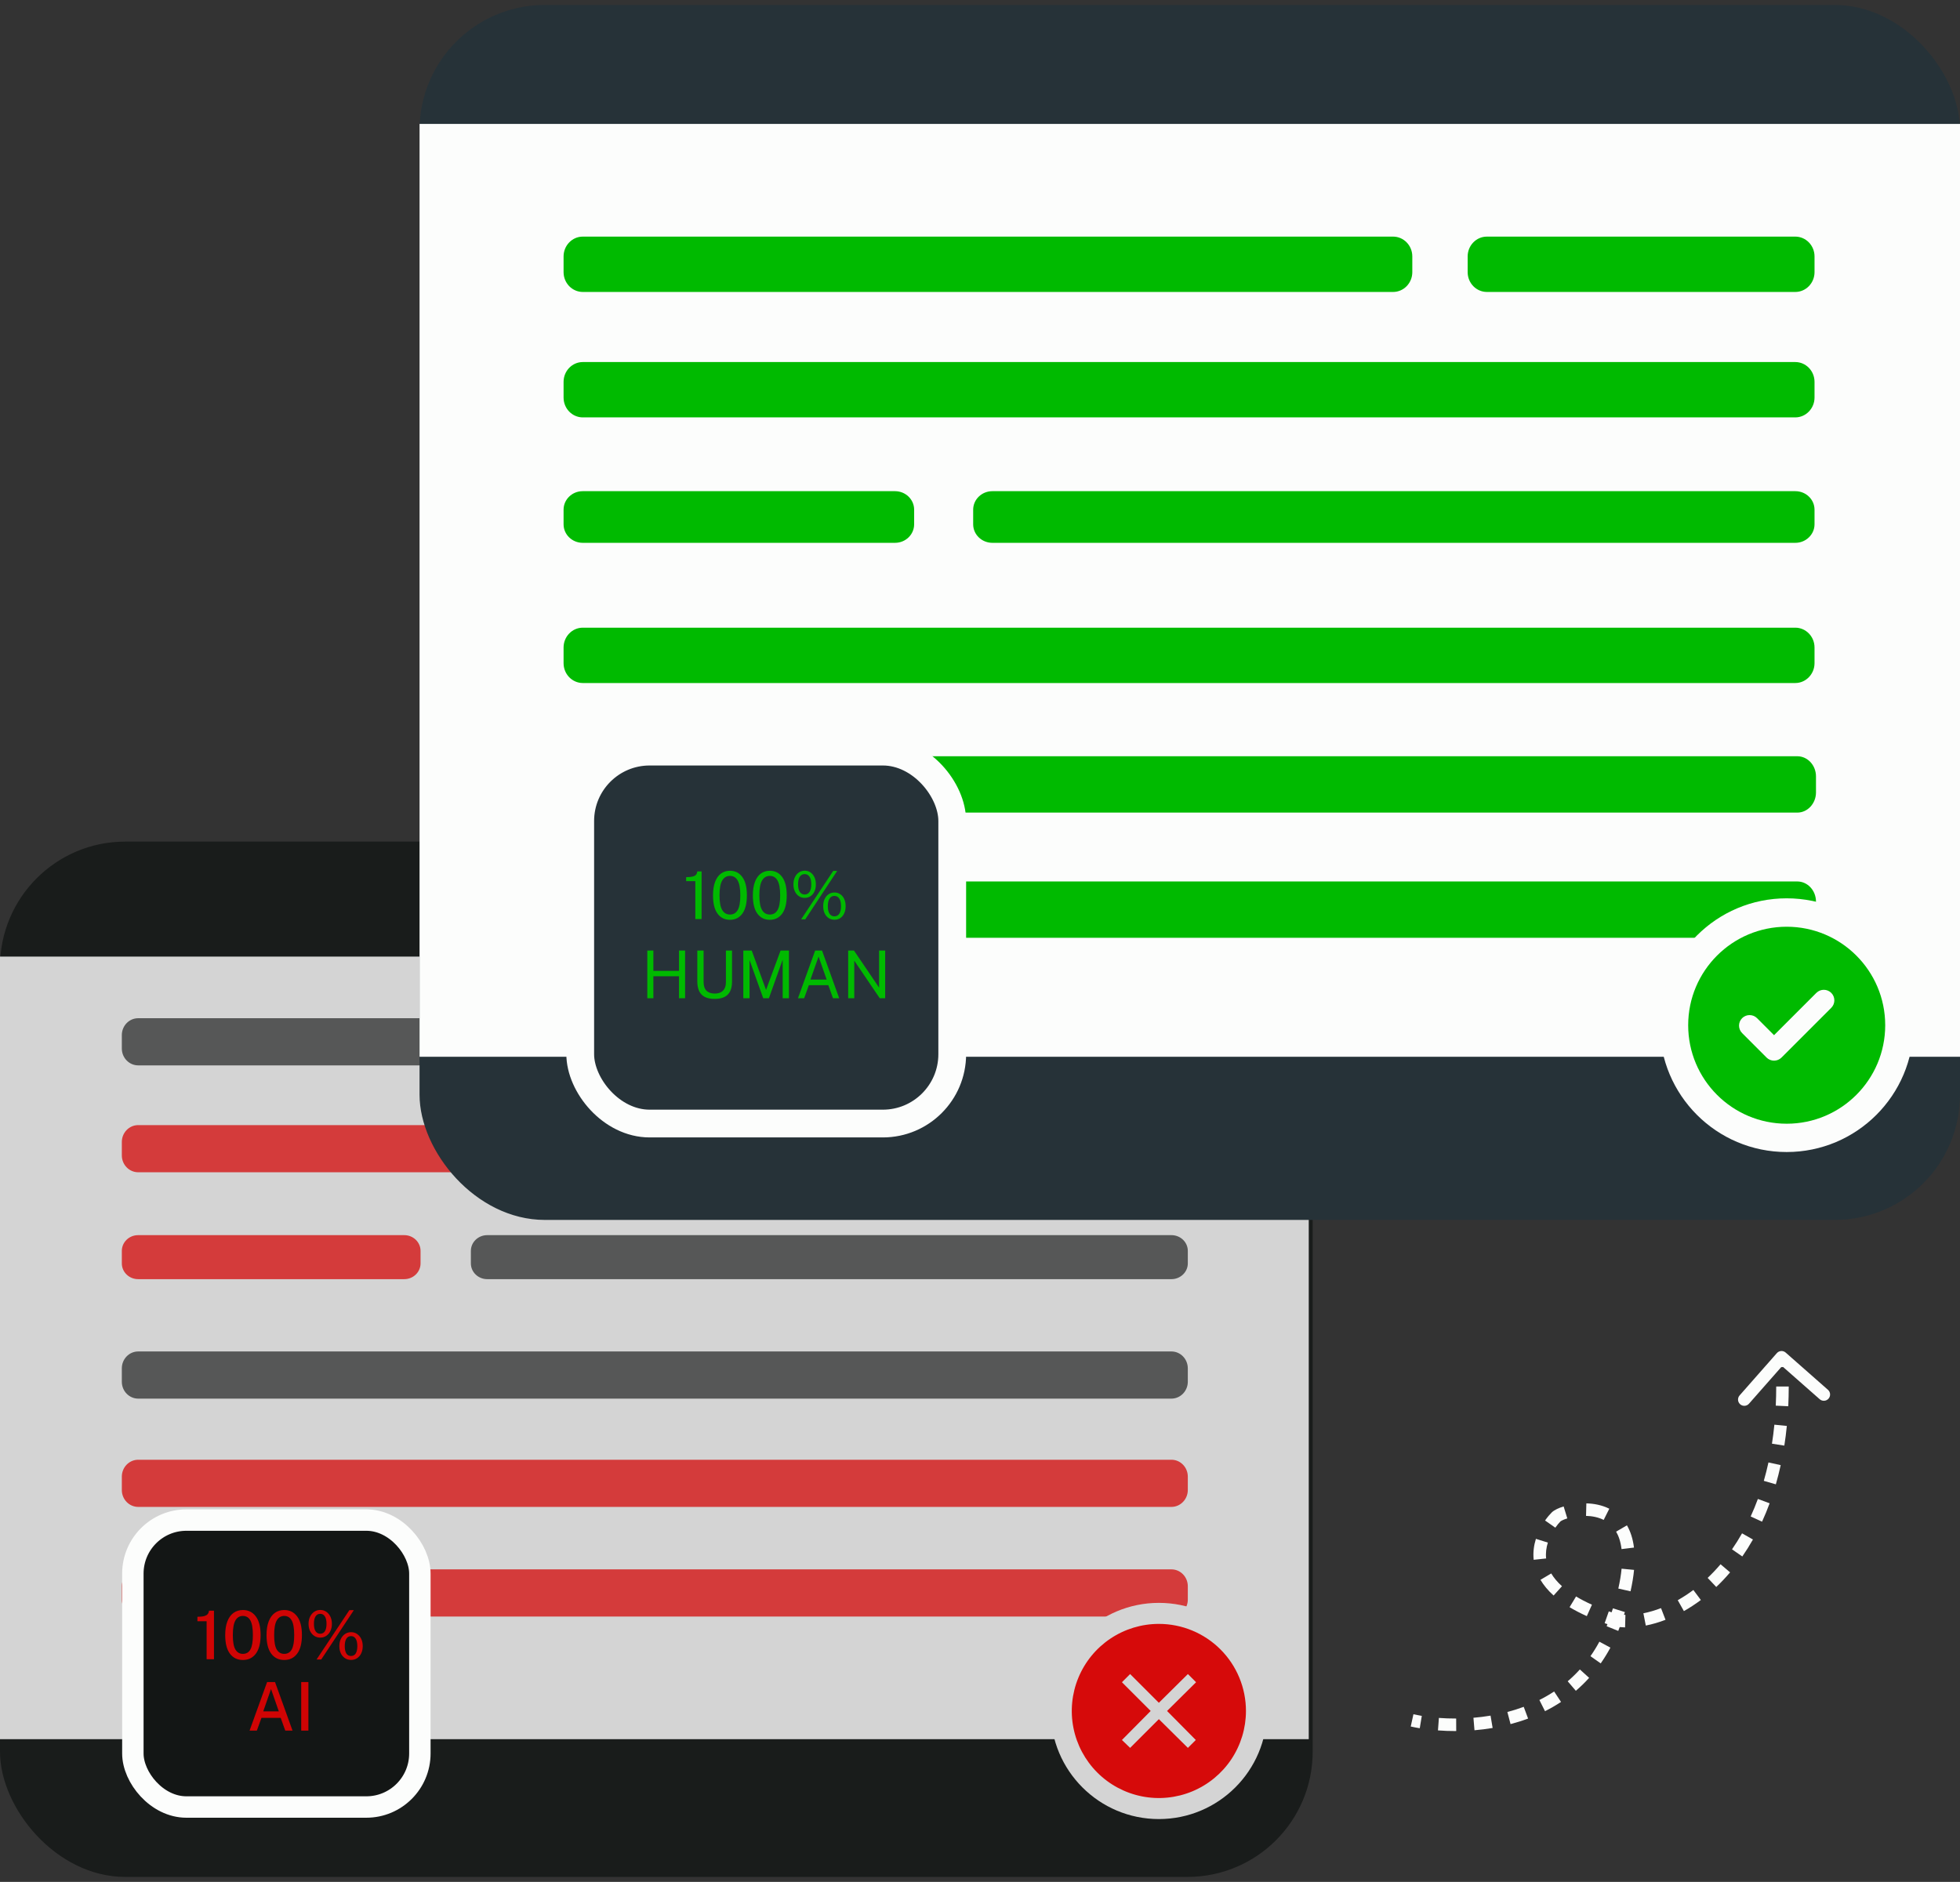
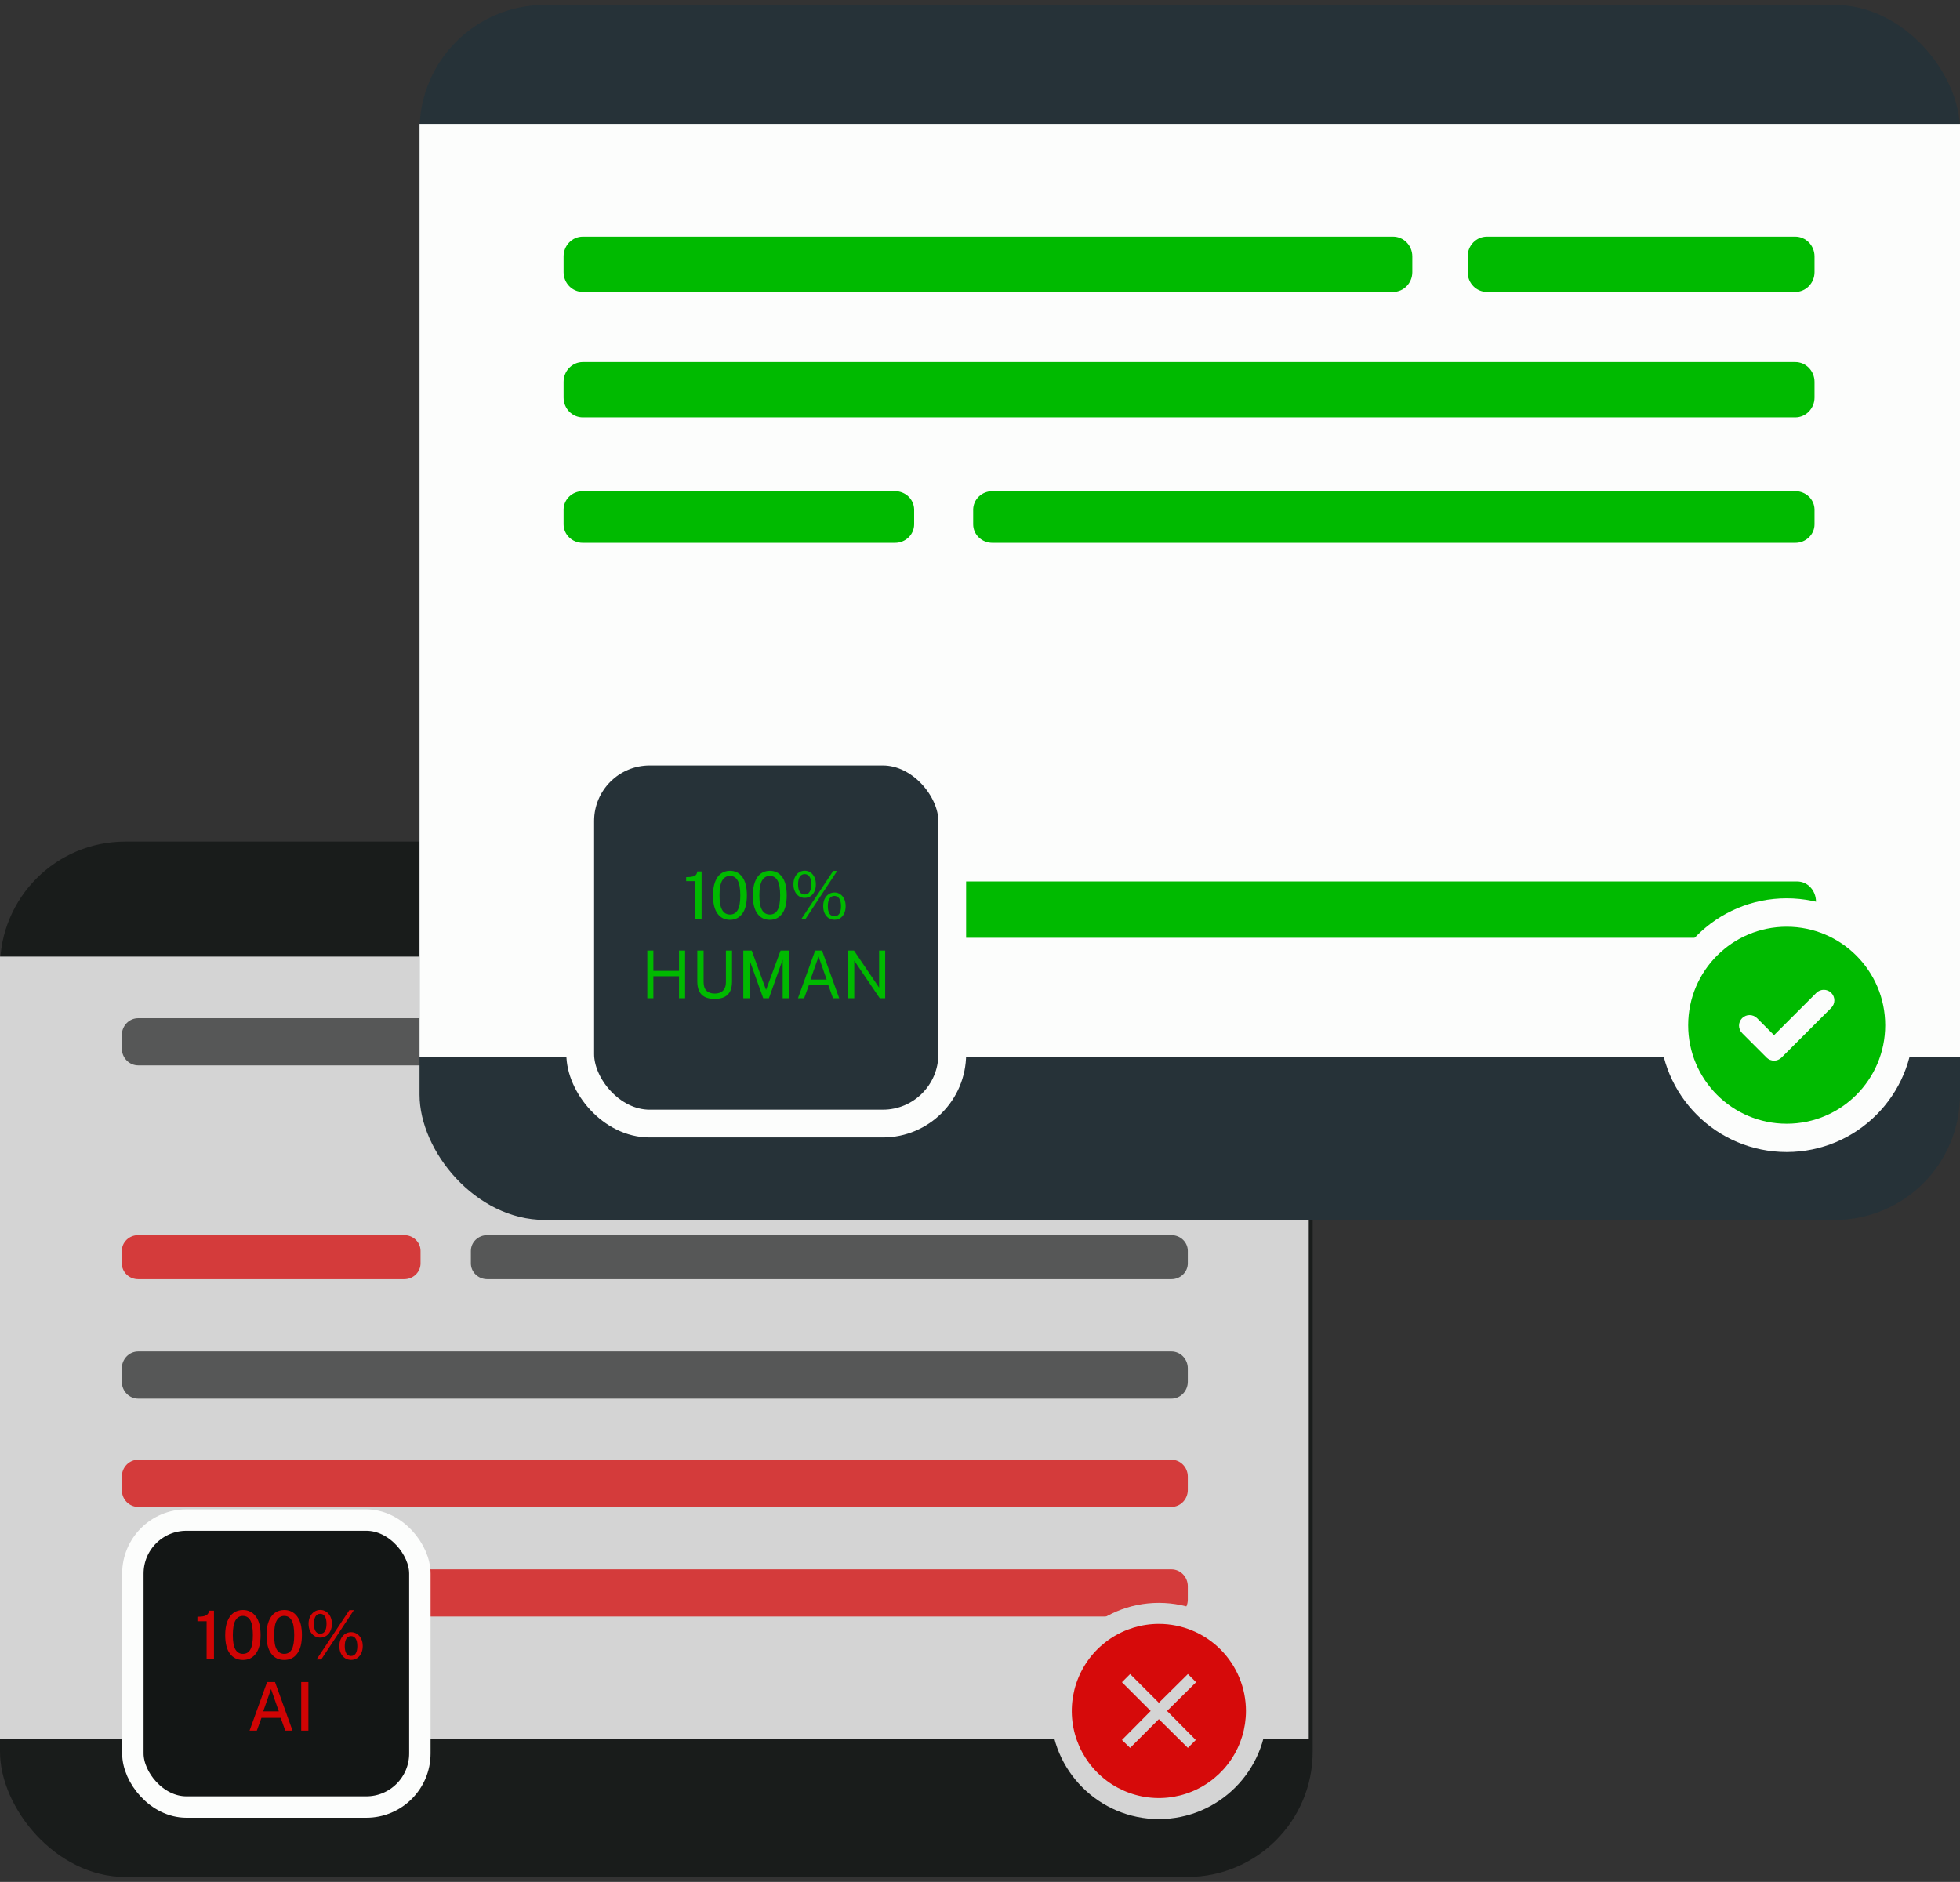
<svg xmlns="http://www.w3.org/2000/svg" width="353" height="339" viewBox="0 0 353 339" fill="none">
  <rect x="0" y="0" width="353" height="339" fill="#333333" stroke="none" />
  <g opacity="0.8">
    <rect x="0.564" y="152.169" width="235.288" height="185.372" rx="21.992" fill="#131615" stroke="#131615" stroke-width="1.128" />
    <rect y="172.319" width="235.709" height="140.974" fill="#FCFDFC" />
    <path d="M149.252 191.915H24.887C23.271 191.915 21.941 190.561 21.941 188.873V186.461C21.941 184.793 23.253 183.42 24.887 183.42H149.252C150.868 183.42 152.197 184.774 152.197 186.461V188.873C152.197 190.561 150.868 191.915 149.252 191.915Z" fill="#5F6060" />
-     <path d="M210.979 211.17H24.889C23.271 211.17 21.941 209.816 21.941 208.129V205.717C21.941 204.048 23.253 202.675 24.889 202.675H210.979C212.596 202.675 213.927 204.03 213.927 205.717V208.129C213.927 209.798 212.596 211.17 210.979 211.17Z" fill="#FC3D3D" />
    <path d="M72.81 230.425H24.874C23.265 230.425 21.941 229.161 21.941 227.586V225.335C21.941 223.777 23.247 222.497 24.874 222.497H72.81C74.419 222.497 75.743 223.76 75.743 225.335V227.586C75.743 229.144 74.437 230.425 72.81 230.425Z" fill="#FC3D3D" />
    <path d="M210.979 251.946H24.889C23.271 251.946 21.941 250.592 21.941 248.903V246.492C21.941 244.824 23.253 243.451 24.889 243.451H210.979C212.596 243.451 213.927 244.805 213.927 246.492V248.903C213.927 250.573 212.596 251.946 210.979 251.946Z" fill="#5F6060" />
    <path d="M210.976 191.915H163.642C162.022 191.915 160.691 190.561 160.691 188.873V186.461C160.691 184.793 162.005 183.42 163.642 183.42H210.976C212.594 183.42 213.926 184.774 213.926 186.461V188.873C213.926 190.561 212.594 191.915 210.976 191.915Z" fill="#FC3D3D" />
    <path d="M210.986 230.425H87.748C86.133 230.425 84.805 229.161 84.805 227.586V225.335C84.805 223.777 86.114 222.497 87.748 222.497H210.986C212.6 222.497 213.928 223.76 213.928 225.335V227.586C213.928 229.144 212.6 230.425 210.986 230.425Z" fill="#5F6060" />
    <path d="M210.979 271.452H24.889C23.271 271.452 21.941 270.098 21.941 268.409V265.998C21.941 264.33 23.253 262.957 24.889 262.957H210.979C212.596 262.957 213.927 264.311 213.927 265.998V268.409C213.927 270.079 212.596 271.452 210.979 271.452Z" fill="#FC3D3D" />
    <path d="M210.979 291.199H24.889C23.271 291.199 21.941 289.845 21.941 288.156V285.745C21.941 284.077 23.253 282.704 24.889 282.704H210.979C212.596 282.704 213.927 284.057 213.927 285.745V288.156C213.927 289.826 212.596 291.199 210.979 291.199Z" fill="#FC3D3D" />
    <circle cx="208.715" cy="308.211" r="19.473" fill="#FCFDFC" />
    <path d="M208.714 292.526C205.612 292.526 202.58 293.446 200 295.17C197.421 296.893 195.411 299.343 194.224 302.209C193.037 305.075 192.726 308.228 193.331 311.271C193.936 314.313 195.43 317.108 197.624 319.302C199.817 321.495 202.612 322.989 205.654 323.594C208.697 324.199 211.851 323.889 214.717 322.701C217.582 321.514 220.032 319.504 221.756 316.925C223.479 314.345 224.399 311.313 224.399 308.211C224.399 304.051 222.746 300.062 219.805 297.12C216.864 294.179 212.874 292.526 208.714 292.526ZM215.365 313.439L213.942 314.861L208.714 309.685L203.538 314.861L202.064 313.439L207.24 308.211L202.064 303.035L203.538 301.561L208.714 306.737L213.942 301.561L215.417 303.035L210.189 308.211L215.365 313.439Z" fill="#FF0000" />
  </g>
  <rect x="76.126" y="1.458" width="276.31" height="217.733" rx="21.992" fill="#263238" stroke="#263238" stroke-width="1.128" />
  <rect x="75.562" y="22.323" width="277.438" height="168.042" fill="#FCFDFC" />
  <path d="M250.902 52.592H104.959C103.062 52.592 101.502 51.003 101.502 49.023V46.192C101.502 44.234 103.041 42.623 104.959 42.623H250.902C252.799 42.623 254.359 44.212 254.359 46.192V49.023C254.359 51.003 252.799 52.592 250.902 52.592Z" fill="#00BA00" />
  <path d="M323.34 75.188H104.961C103.063 75.188 101.502 73.599 101.502 71.619V68.789C101.502 66.83 103.042 65.219 104.961 65.219H323.34C325.238 65.219 326.799 66.809 326.799 68.789V71.619C326.799 73.578 325.238 75.188 323.34 75.188Z" fill="#00BA00" />
  <path d="M161.197 97.784H104.943C103.055 97.784 101.502 96.3 101.502 94.452V91.811C101.502 89.982 103.034 88.48 104.943 88.48H161.197C163.086 88.48 164.638 89.963 164.638 91.811V94.452C164.638 96.28 163.107 97.784 161.197 97.784Z" fill="#00BA00" />
-   <path d="M323.34 123.038H104.961C103.063 123.038 101.502 121.45 101.502 119.468V116.639C101.502 114.681 103.042 113.07 104.961 113.07H323.34C325.238 113.07 326.799 114.658 326.799 116.639V119.468C326.799 121.427 325.238 123.038 323.34 123.038Z" fill="#00BA00" />
  <path d="M323.338 52.592H267.79C265.89 52.592 264.328 51.003 264.328 49.023V46.192C264.328 44.234 265.869 42.623 267.79 42.623H323.338C325.237 42.623 326.8 44.212 326.8 46.192V49.023C326.8 51.003 325.237 52.592 323.338 52.592Z" fill="#00BA00" />
  <path d="M323.347 97.784H178.725C176.83 97.784 175.271 96.3 175.271 94.452V91.811C175.271 89.982 176.808 88.48 178.725 88.48H323.347C325.242 88.48 326.799 89.963 326.799 91.811V94.452C326.799 96.28 325.242 97.784 323.347 97.784Z" fill="#00BA00" />
-   <path d="M323.702 146.38H111.629C109.785 146.38 108.27 144.763 108.27 142.745V139.864C108.27 137.87 109.765 136.23 111.629 136.23H323.702C325.546 136.23 327.062 137.848 327.062 139.864V142.745C327.062 144.74 325.546 146.38 323.702 146.38Z" fill="#00BA00" />
  <path d="M323.702 168.936H111.629C109.785 168.936 108.27 167.319 108.27 165.301V162.42C108.27 160.426 109.765 158.786 111.629 158.786H323.702C325.546 158.786 327.062 160.403 327.062 162.42V165.301C327.062 167.296 325.546 168.936 323.702 168.936Z" fill="#00BA00" />
  <circle cx="321.781" cy="184.673" r="22.852" fill="#FCFDFC" />
  <path fill-rule="evenodd" clip-rule="evenodd" d="M321.788 166.941C331.585 166.941 339.53 174.886 339.53 184.683C339.53 194.48 331.585 202.425 321.788 202.425C311.991 202.425 304.045 194.48 304.045 184.683C304.045 174.886 311.991 166.941 321.788 166.941ZM318.103 190.446L313.76 186.099C313.02 185.358 313.019 184.151 313.76 183.41C314.5 182.67 315.713 182.675 316.448 183.41L319.51 186.475L327.128 178.857C327.868 178.117 329.076 178.117 329.816 178.857C330.556 179.597 330.555 180.806 329.816 181.545L320.852 190.51C320.113 191.249 318.904 191.25 318.164 190.51C318.143 190.489 318.123 190.468 318.103 190.446Z" fill="#00BA00" />
-   <path d="M280.258 273.257L279.46 272.46L280.258 273.257ZM321.604 243.652C321.136 243.24 320.424 243.285 320.012 243.753L313.304 251.371C312.892 251.838 312.937 252.551 313.405 252.962C313.872 253.374 314.585 253.329 314.997 252.861L320.959 246.09L327.731 252.053C328.198 252.464 328.911 252.419 329.322 251.952C329.734 251.484 329.689 250.772 329.221 250.36L321.604 243.652ZM254.076 311.012C254.589 311.125 255.132 311.229 255.701 311.323L256.068 309.098C255.537 309.01 255.033 308.913 254.561 308.809L254.076 311.012ZM258.979 311.713C260.027 311.792 261.128 311.835 262.268 311.83L262.259 309.574C261.18 309.579 260.139 309.539 259.149 309.464L258.979 311.713ZM265.558 311.686C266.63 311.596 267.723 311.461 268.827 311.275L268.451 309.051C267.413 309.226 266.382 309.353 265.369 309.438L265.558 311.686ZM272.055 310.579C273.111 310.3 274.167 309.969 275.214 309.578L274.425 307.465C273.452 307.828 272.467 308.138 271.48 308.398L272.055 310.579ZM278.26 308.251C279.241 307.758 280.205 307.204 281.144 306.584L279.901 304.702C279.039 305.271 278.152 305.78 277.246 306.236L278.26 308.251ZM283.812 304.577C284.644 303.865 285.445 303.09 286.208 302.248L284.537 300.733C283.839 301.503 283.106 302.212 282.345 302.862L283.812 304.577ZM288.291 299.639C288.913 298.752 289.497 297.807 290.038 296.802L288.052 295.733C287.553 296.661 287.015 297.53 286.445 298.343L288.291 299.639ZM291.451 293.792C291.656 293.287 291.851 292.768 292.037 292.237L289.907 291.494C289.734 291.99 289.551 292.474 289.361 292.944L291.451 293.792ZM292.037 292.237C292.257 291.606 292.46 290.992 292.647 290.396L290.495 289.721C290.315 290.293 290.12 290.884 289.907 291.494L292.037 292.237ZM293.663 286.655C293.977 285.258 294.185 283.976 294.297 282.798L292.051 282.583C291.949 283.655 291.758 284.843 291.462 286.16L293.663 286.655ZM294.283 278.778C294.088 277.19 293.65 275.863 293.015 274.772L291.066 275.907C291.525 276.696 291.88 277.72 292.044 279.053L294.283 278.778ZM289.837 271.78C288.503 271.111 287.054 270.849 285.706 270.814L285.648 273.069C286.758 273.097 287.862 273.313 288.826 273.796L289.837 271.78ZM281.615 271.368C281.159 271.507 280.744 271.667 280.395 271.837C280.066 271.996 279.719 272.201 279.46 272.46L281.055 274.054C281.051 274.059 281.135 273.985 281.38 273.865C281.605 273.756 281.908 273.637 282.276 273.524L281.615 271.368ZM279.46 272.46C279.111 272.808 278.69 273.299 278.268 273.901L280.115 275.195C280.466 274.695 280.804 274.306 281.055 274.054L279.46 272.46ZM276.62 277.206C276.266 278.338 276.074 279.618 276.219 280.979L278.462 280.739C278.355 279.739 278.493 278.773 278.773 277.879L276.62 277.206ZM277.44 284.588C278.011 285.553 278.789 286.5 279.809 287.416L281.316 285.738C280.448 284.958 279.822 284.185 279.381 283.439L277.44 284.588ZM282.685 289.516C283.603 290.07 284.634 290.608 285.789 291.127L286.712 289.069C285.631 288.583 284.682 288.087 283.851 287.585L282.685 289.516ZM288.999 292.399C289.524 292.583 290.068 292.764 290.634 292.942L291.31 290.79C290.767 290.619 290.246 290.446 289.746 290.27L288.999 292.399ZM290.786 292.978C291.398 293.08 292.031 293.139 292.68 293.157L292.74 290.902C292.189 290.887 291.66 290.837 291.157 290.753L290.786 292.978ZM296.412 292.825C297.573 292.597 298.763 292.252 299.964 291.789L299.153 289.685C298.067 290.103 297.003 290.41 295.977 290.612L296.412 292.825ZM303.274 290.221C304.299 289.642 305.32 288.977 306.328 288.223L304.976 286.417C304.044 287.114 303.104 287.727 302.165 288.256L303.274 290.221ZM309.104 285.876C309.955 285.069 310.787 284.192 311.593 283.244L309.875 281.783C309.121 282.67 308.344 283.488 307.552 284.24L309.104 285.876ZM313.793 280.379C314.46 279.417 315.1 278.399 315.709 277.324L313.746 276.213C313.171 277.229 312.567 278.189 311.94 279.094L313.793 280.379ZM317.349 274.111C317.835 273.054 318.291 271.95 318.715 270.8L316.598 270.021C316.194 271.117 315.76 272.167 315.299 273.17L317.349 274.111ZM319.833 267.384C320.154 266.27 320.447 265.117 320.707 263.925L318.503 263.443C318.253 264.588 317.973 265.693 317.665 266.759L319.833 267.384ZM321.362 260.41C321.542 259.26 321.692 258.078 321.812 256.863L319.568 256.641C319.452 257.815 319.306 258.956 319.134 260.063L321.362 260.41ZM322.071 253.32C322.126 252.163 322.154 250.979 322.155 249.767L319.9 249.766C319.899 250.943 319.871 252.091 319.818 253.212L322.071 253.32ZM322.079 246.216C322.054 245.626 322.022 245.029 321.984 244.427L319.733 244.57C319.77 245.157 319.801 245.738 319.826 246.313L322.079 246.216Z" fill="#FCFDFC" />
  <rect x="104.5" y="135.395" width="67" height="67" rx="12.5" fill="#263238" stroke="#FCFDFC" stroke-width="5" />
  <g clip-path="url(#clip0_10184_15743)">
    <path d="M125.228 165.565V158.728H123.577V158.009C124.09 158.009 124.488 157.971 124.772 157.896C125.057 157.821 125.258 157.706 125.376 157.552C125.498 157.397 125.565 157.205 125.577 156.975H126.358V165.565H125.228ZM131.462 165.695C130.527 165.695 129.786 165.327 129.237 164.59C128.689 163.85 128.415 162.755 128.415 161.306C128.415 160.328 128.541 159.508 128.793 158.847C129.046 158.185 129.401 157.688 129.859 157.356C130.316 157.023 130.855 156.857 131.474 156.857C132.401 156.857 133.139 157.231 133.687 157.979C134.24 158.724 134.516 159.827 134.516 161.288C134.516 162.741 134.242 163.84 133.693 164.585C133.145 165.325 132.401 165.695 131.462 165.695ZM131.474 164.745C132.086 164.745 132.547 164.476 132.859 163.937C133.174 163.395 133.332 162.513 133.332 161.294C133.332 160.05 133.172 159.155 132.853 158.609C132.537 158.058 132.076 157.783 131.468 157.783C130.865 157.783 130.399 158.06 130.072 158.615C129.748 159.165 129.586 160.058 129.586 161.294C129.586 162.51 129.748 163.389 130.072 163.931C130.395 164.474 130.863 164.745 131.474 164.745ZM138.64 165.695C137.705 165.695 136.963 165.327 136.415 164.59C135.866 163.85 135.592 162.755 135.592 161.306C135.592 160.328 135.718 159.508 135.971 158.847C136.223 158.185 136.579 157.688 137.036 157.356C137.494 157.023 138.032 156.857 138.652 156.857C139.579 156.857 140.317 157.231 140.865 157.979C141.417 158.724 141.693 159.827 141.693 161.288C141.693 162.741 141.419 163.84 140.871 164.585C140.322 165.325 139.579 165.695 138.64 165.695ZM138.652 164.745C139.263 164.745 139.725 164.476 140.036 163.937C140.352 163.395 140.51 162.513 140.51 161.294C140.51 160.05 140.35 159.155 140.031 158.609C139.715 158.058 139.253 157.783 138.646 157.783C138.042 157.783 137.577 158.06 137.249 158.615C136.926 159.165 136.764 160.058 136.764 161.294C136.764 162.51 136.926 163.389 137.249 163.931C137.573 164.474 138.04 164.745 138.652 164.745ZM144.283 165.612L150.065 156.88H150.781L145.029 165.612H144.283ZM144.934 161.745C144.544 161.745 144.194 161.644 143.887 161.442C143.583 161.236 143.342 160.951 143.165 160.587C142.987 160.219 142.898 159.791 142.898 159.304C142.898 158.813 142.987 158.383 143.165 158.015C143.342 157.647 143.583 157.36 143.887 157.154C144.194 156.948 144.544 156.845 144.934 156.845C145.317 156.845 145.66 156.948 145.964 157.154C146.268 157.36 146.506 157.647 146.68 158.015C146.853 158.383 146.94 158.813 146.94 159.304C146.94 159.791 146.853 160.219 146.68 160.587C146.51 160.951 146.274 161.236 145.97 161.442C145.666 161.644 145.321 161.745 144.934 161.745ZM144.922 161.133C145.301 161.133 145.593 160.977 145.798 160.664C146.007 160.351 146.112 159.898 146.112 159.304C146.112 158.702 146.007 158.245 145.798 157.932C145.589 157.615 145.297 157.457 144.922 157.457C144.544 157.457 144.25 157.615 144.041 157.932C143.835 158.249 143.733 158.706 143.733 159.304C143.733 159.894 143.835 160.347 144.041 160.664C144.25 160.977 144.544 161.133 144.922 161.133ZM150.29 165.683C149.899 165.683 149.55 165.584 149.242 165.386C148.935 165.184 148.694 164.899 148.52 164.531C148.347 164.163 148.26 163.729 148.26 163.23C148.26 162.735 148.347 162.304 148.52 161.935C148.698 161.567 148.94 161.282 149.248 161.08C149.556 160.874 149.903 160.771 150.29 160.771C150.676 160.771 151.022 160.874 151.325 161.08C151.629 161.282 151.868 161.567 152.041 161.935C152.215 162.304 152.302 162.735 152.302 163.23C152.302 163.729 152.215 164.163 152.041 164.531C151.872 164.899 151.635 165.184 151.331 165.386C151.028 165.584 150.68 165.683 150.29 165.683ZM150.278 165.066C150.661 165.066 150.954 164.909 151.16 164.596C151.365 164.284 151.467 163.832 151.467 163.242C151.467 162.636 151.363 162.177 151.154 161.864C150.949 161.547 150.657 161.389 150.278 161.389C149.903 161.389 149.611 161.547 149.402 161.864C149.197 162.181 149.094 162.64 149.094 163.242C149.094 163.828 149.197 164.28 149.402 164.596C149.607 164.909 149.899 165.066 150.278 165.066ZM116.581 179.821V171.231H117.675V174.89H122.291V171.231H123.386V179.821H122.291V175.859H117.675V179.821H116.581ZM128.709 179.939C127.967 179.939 127.366 179.817 126.904 179.571C126.446 179.326 126.111 178.965 125.898 178.49C125.689 178.015 125.584 177.431 125.584 176.738V171.231H126.721V176.904C126.721 177.597 126.892 178.116 127.236 178.46C127.579 178.805 128.07 178.977 128.709 178.977C129.139 178.977 129.504 178.902 129.804 178.751C130.108 178.601 130.338 178.373 130.496 178.068C130.658 177.759 130.739 177.371 130.739 176.904V171.231H131.84V176.851C131.84 177.512 131.731 178.072 131.514 178.532C131.297 178.991 130.958 179.341 130.496 179.583C130.039 179.821 129.443 179.939 128.709 179.939ZM133.872 179.821V171.231H135.387L137.967 178.324L140.582 171.231H142.092V179.821H140.961V172.877L138.482 179.821H137.458L134.996 172.942V179.821H133.872ZM143.716 179.821L146.811 171.231H148.048L151.143 179.821H150.024L149.184 177.468H145.675L144.828 179.821H143.716ZM145.965 176.459H148.882L147.426 172.307L145.965 176.459ZM152.758 179.821V171.231H153.805L158.326 177.908V171.231H159.421V179.821H158.445L153.853 173.049V179.821H152.758Z" fill="#00BA00" />
  </g>
  <rect x="23.929" y="273.823" width="51.69" height="51.69" rx="9.644" fill="#131615" stroke="#FCFDFC" stroke-width="3.858" />
  <path d="M37.214 298.895V292.047H35.556V291.243C36.072 291.243 36.478 291.202 36.772 291.122C37.071 291.037 37.284 290.914 37.413 290.753C37.546 290.588 37.621 290.386 37.637 290.148H38.538V298.895H37.214ZM43.748 299.028C42.76 299.028 41.981 298.651 41.413 297.896C40.844 297.138 40.56 296.023 40.56 294.552C40.56 293.564 40.691 292.735 40.953 292.065C41.215 291.392 41.584 290.884 42.06 290.541C42.54 290.198 43.105 290.027 43.754 290.027C44.726 290.027 45.498 290.41 46.07 291.176C46.647 291.938 46.935 293.059 46.935 294.539C46.935 296.011 46.649 297.128 46.077 297.89C45.508 298.649 44.732 299.028 43.748 299.028ZM43.754 297.927C44.351 297.927 44.798 297.665 45.097 297.14C45.395 296.612 45.544 295.747 45.544 294.545C45.544 293.32 45.393 292.438 45.09 291.902C44.788 291.362 44.34 291.092 43.748 291.092C43.159 291.092 42.709 291.364 42.399 291.908C42.088 292.449 41.933 293.328 41.933 294.545C41.933 295.743 42.086 296.606 42.393 297.134C42.703 297.663 43.157 297.927 43.754 297.927ZM51.191 299.028C50.203 299.028 49.424 298.651 48.856 297.896C48.287 297.138 48.003 296.023 48.003 294.552C48.003 293.564 48.134 292.735 48.396 292.065C48.658 291.392 49.027 290.884 49.503 290.541C49.983 290.198 50.547 290.027 51.197 290.027C52.168 290.027 52.941 290.41 53.513 291.176C54.09 291.938 54.378 293.059 54.378 294.539C54.378 296.011 54.092 297.128 53.519 297.89C52.951 298.649 52.175 299.028 51.191 299.028ZM51.197 297.927C51.793 297.927 52.241 297.665 52.539 297.14C52.838 296.612 52.987 295.747 52.987 294.545C52.987 293.32 52.836 292.438 52.533 291.902C52.231 291.362 51.783 291.092 51.191 291.092C50.602 291.092 50.152 291.364 49.842 291.908C49.531 292.449 49.376 293.328 49.376 294.545C49.376 295.743 49.529 296.606 49.836 297.134C50.146 297.663 50.6 297.927 51.197 297.927ZM57.011 298.943L62.92 290.051H63.731L57.851 298.943H57.011ZM57.682 294.999C57.279 294.999 56.918 294.894 56.599 294.685C56.281 294.471 56.029 294.178 55.843 293.808C55.662 293.432 55.571 293.003 55.571 292.519C55.571 292.027 55.664 291.594 55.849 291.219C56.035 290.844 56.287 290.549 56.605 290.336C56.924 290.122 57.283 290.015 57.682 290.015C58.081 290.015 58.438 290.122 58.753 290.336C59.071 290.549 59.321 290.844 59.503 291.219C59.684 291.594 59.775 292.027 59.775 292.519C59.775 293.003 59.684 293.432 59.503 293.808C59.325 294.178 59.077 294.471 58.759 294.685C58.444 294.894 58.085 294.999 57.682 294.999ZM57.67 294.297C58.041 294.297 58.323 294.146 58.517 293.844C58.71 293.541 58.807 293.1 58.807 292.519C58.807 291.93 58.708 291.483 58.511 291.176C58.317 290.866 58.037 290.711 57.67 290.711C57.307 290.711 57.027 290.866 56.829 291.176C56.636 291.487 56.539 291.934 56.539 292.519C56.539 293.096 56.636 293.537 56.829 293.844C57.023 294.146 57.303 294.297 57.67 294.297ZM63.229 299.016C62.825 299.016 62.463 298.913 62.14 298.707C61.821 298.497 61.571 298.207 61.39 297.836C61.209 297.461 61.118 297.023 61.118 296.523C61.118 296.031 61.209 295.598 61.39 295.223C61.575 294.848 61.828 294.554 62.146 294.34C62.469 294.126 62.83 294.019 63.229 294.019C63.632 294.019 63.991 294.126 64.305 294.34C64.624 294.554 64.874 294.848 65.055 295.223C65.237 295.598 65.328 296.031 65.328 296.523C65.328 297.023 65.237 297.461 65.055 297.836C64.878 298.207 64.63 298.497 64.311 298.707C63.997 298.913 63.636 299.016 63.229 299.016ZM63.217 298.308C63.588 298.308 63.87 298.157 64.064 297.854C64.257 297.552 64.354 297.112 64.354 296.536C64.354 295.947 64.255 295.499 64.057 295.193C63.864 294.882 63.584 294.727 63.217 294.727C62.854 294.727 62.575 294.882 62.382 295.193C62.188 295.503 62.092 295.951 62.092 296.536C62.092 297.108 62.186 297.548 62.376 297.854C62.569 298.157 62.85 298.308 63.217 298.308Z" fill="#D00404" />
  <path d="M44.948 311.748L48.105 303.002H49.533L52.684 311.748H51.377L50.555 309.456H47.089L46.26 311.748H44.948ZM47.41 308.282H50.216L48.813 304.26L47.41 308.282ZM54.249 311.748V303.002H55.543V311.748H54.249Z" fill="#D00404" />
  <defs>
    <clipPath id="clip0_10184_15743">
      <rect width="43.2" height="23.76" fill="white" transform="translate(116.4 156.655)" />
    </clipPath>
  </defs>
</svg>